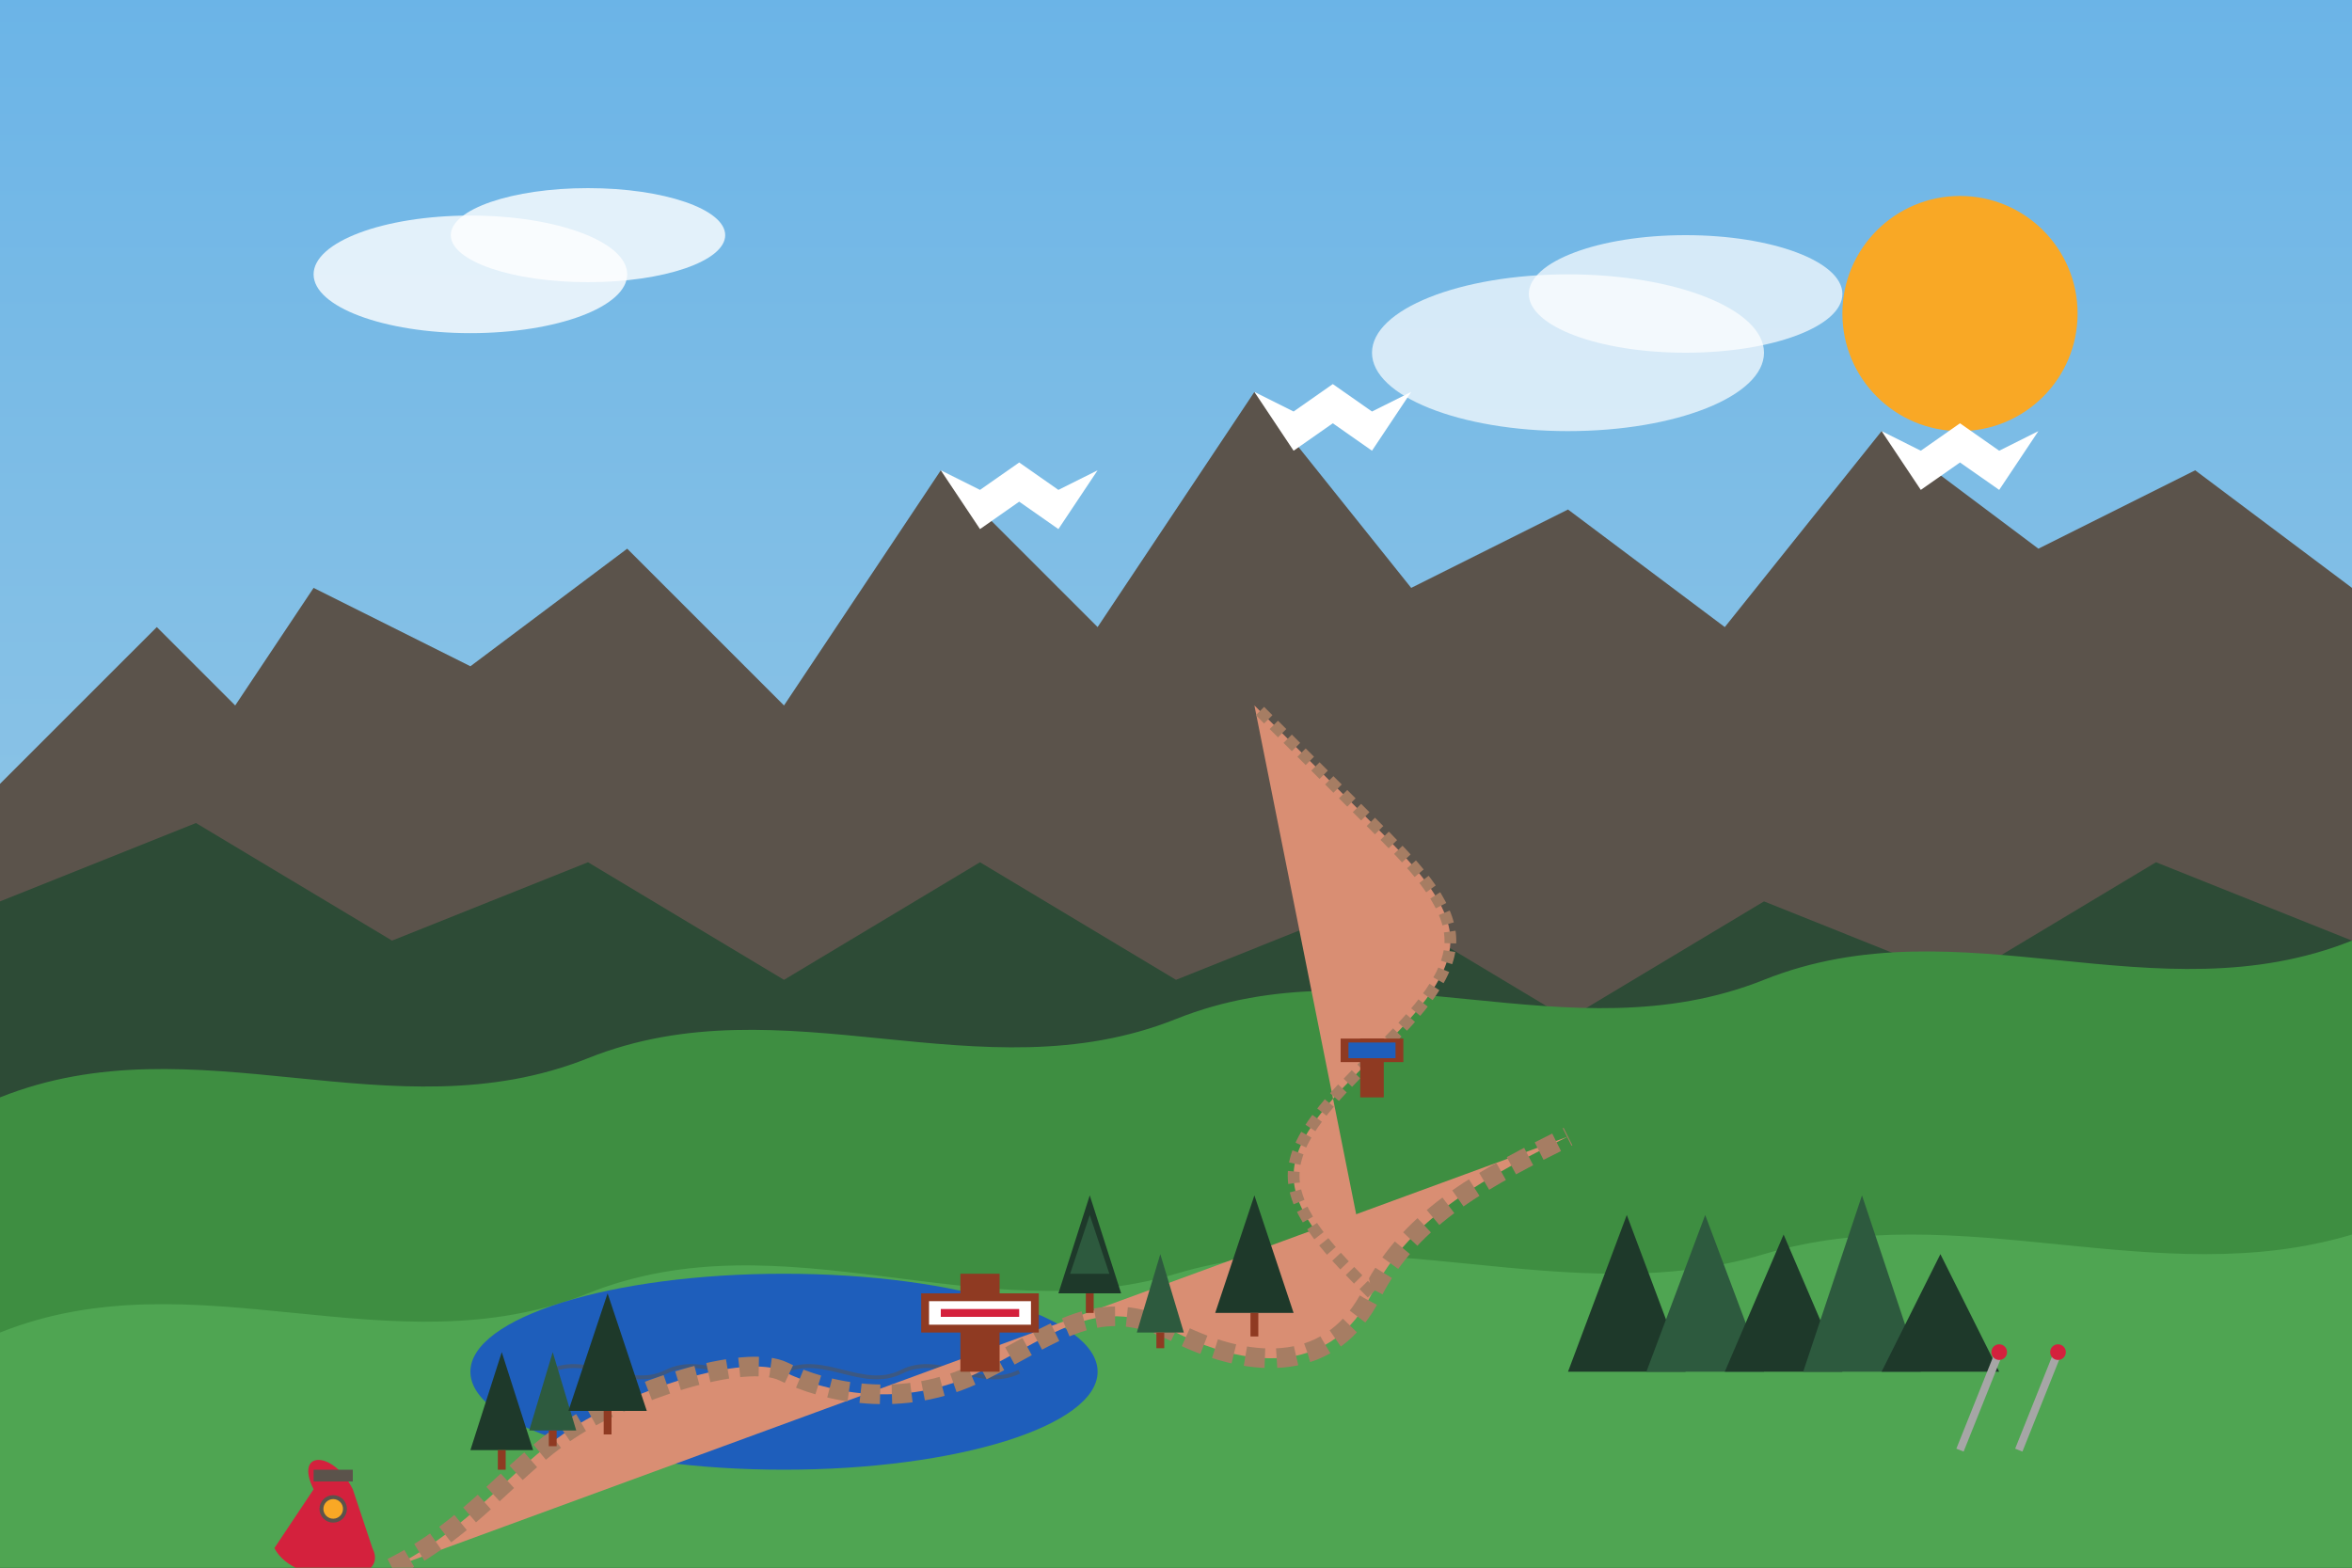
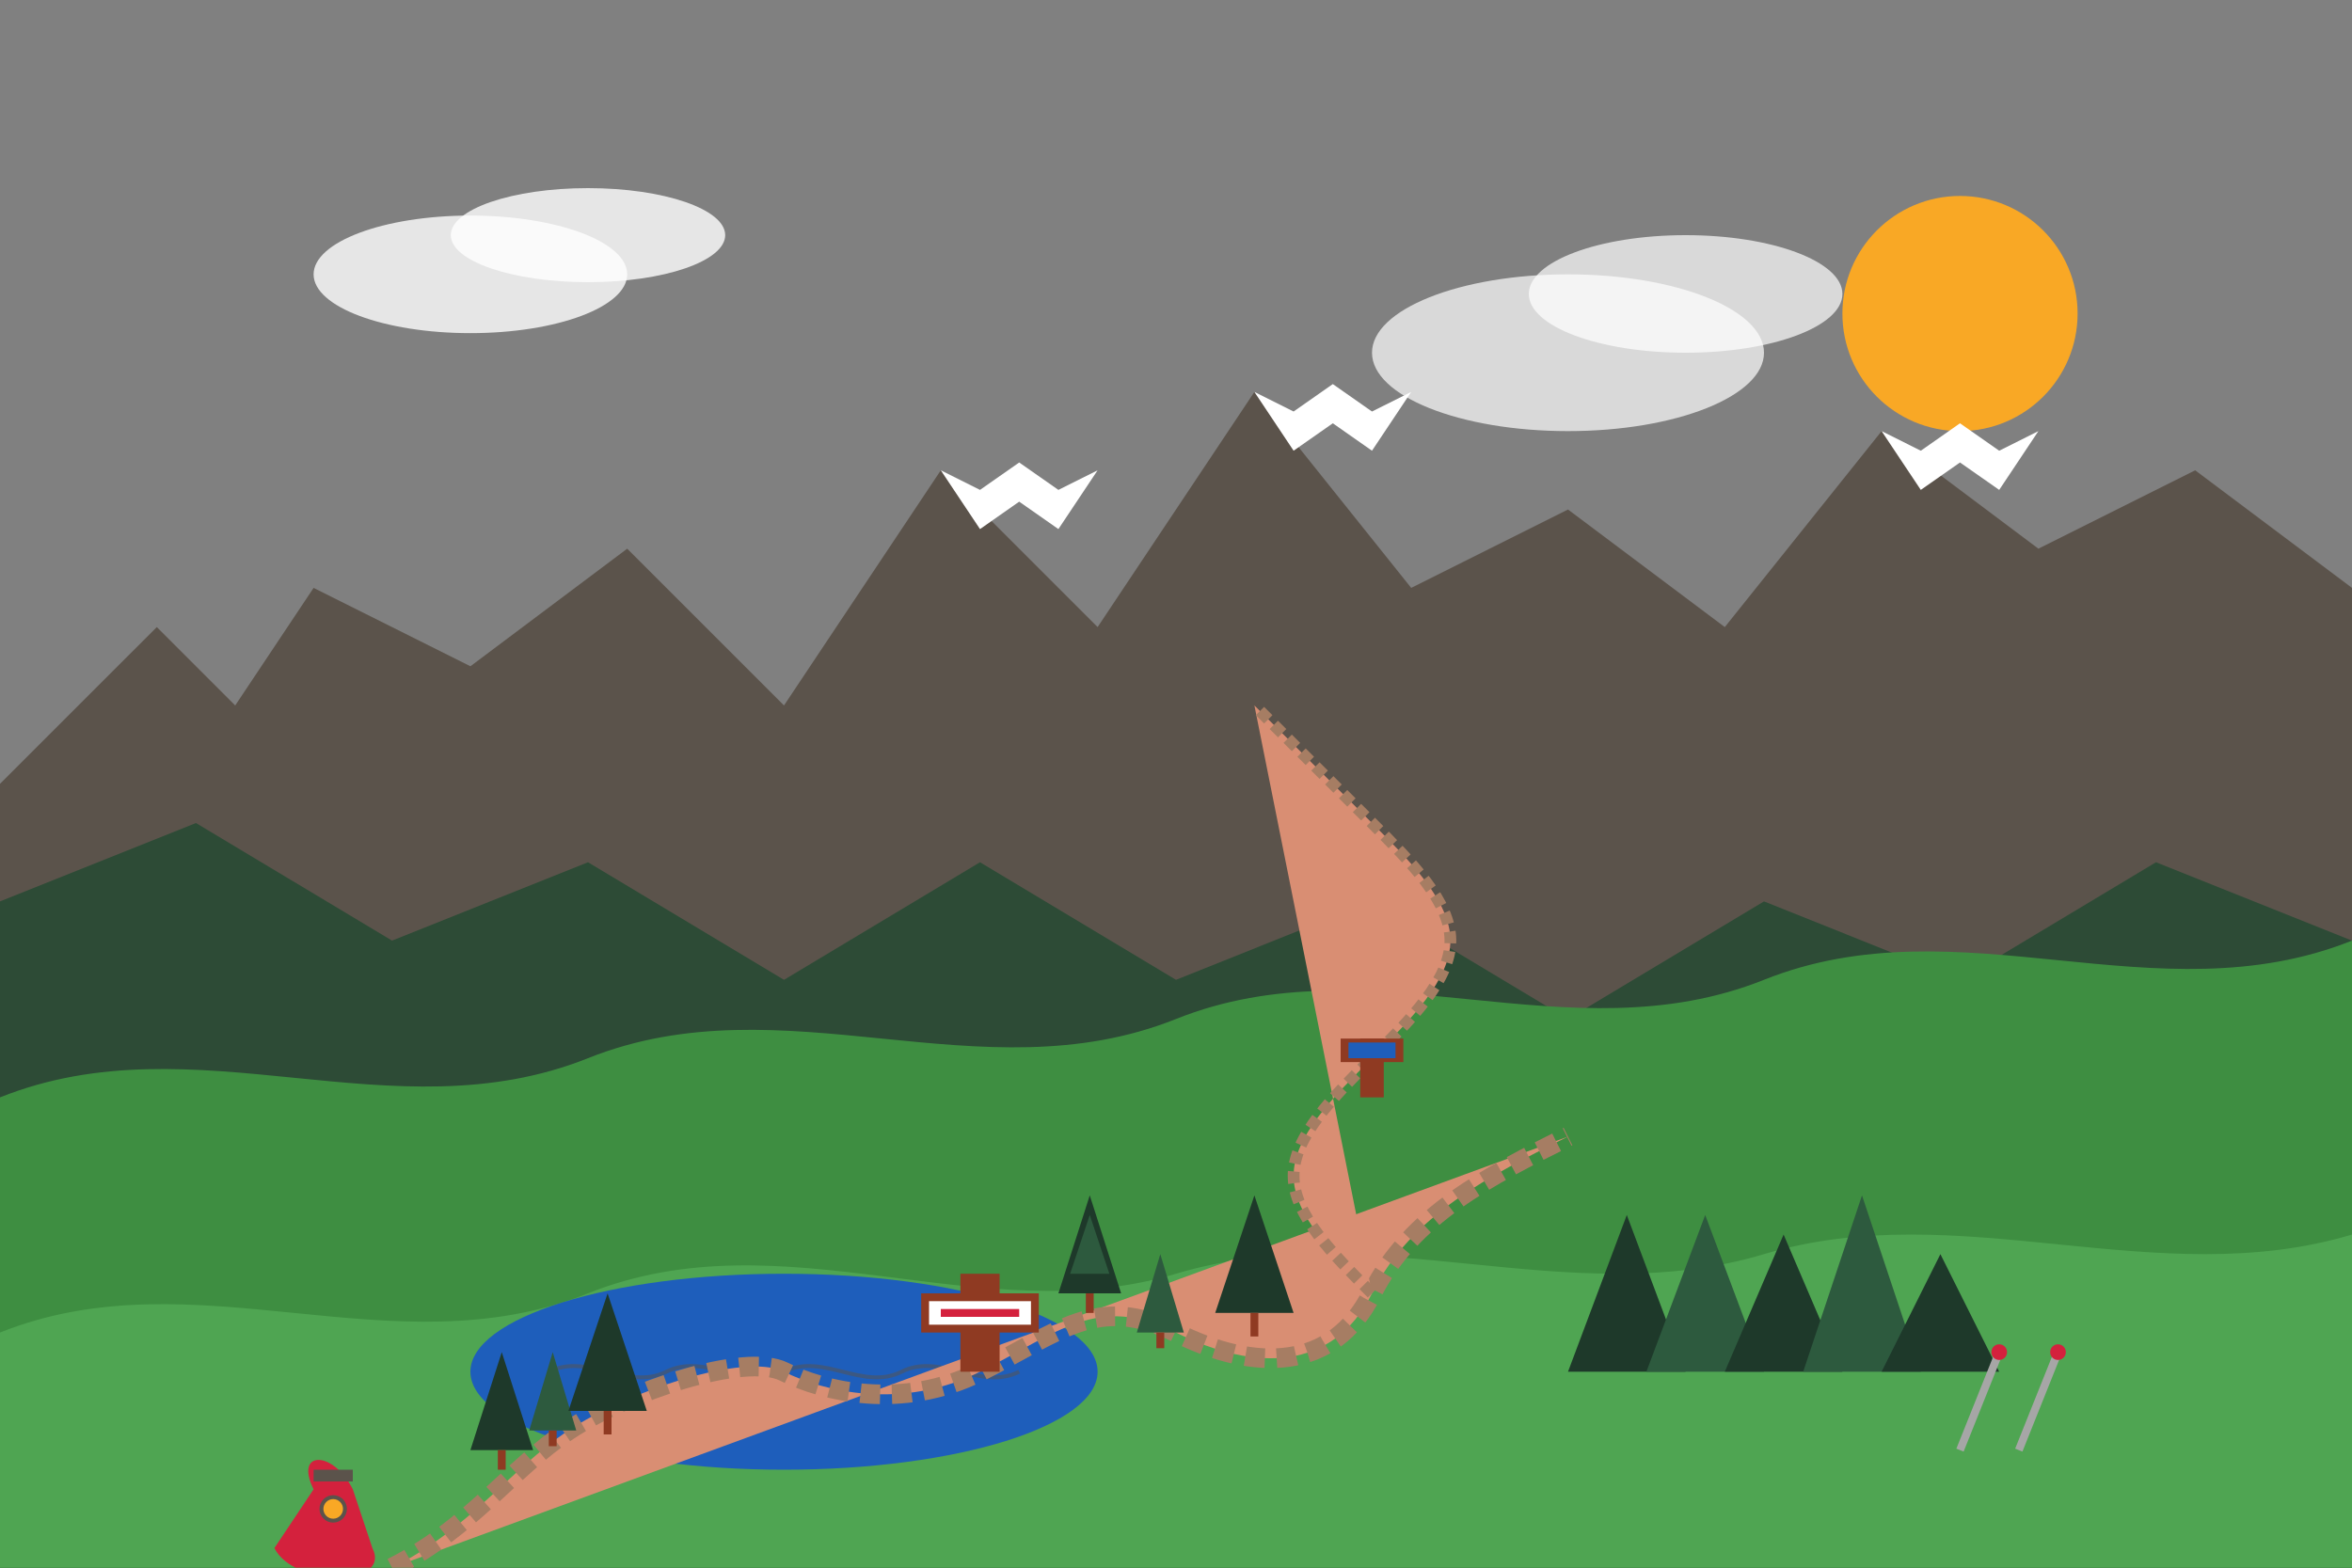
<svg xmlns="http://www.w3.org/2000/svg" width="600" height="400" viewBox="0 0 600 400">
  <rect x="0" y="0" width="600" height="400" fill="#808080" stroke="none" />
  <style>
    .sky { fill: #a6d0e4; }
    .mountain-snow { fill: #ffffff; }
    .mountain-dark { fill: #2d4b36; }
    .mountain-medium { fill: #3e8e41; }
    .mountain-light { fill: #4fa552; }
    .mountain-rock { fill: #5b534b; }
    .lake-color { fill: #1e5ebb; }
    .tree-dark { fill: #1e392a; }
    .tree-medium { fill: #2d5a3e; }
    .tree-light { fill: #3e8e41; }
    .path-color { fill: #d98e73; stroke: #a67d63; }
    .sign-color { fill: #8f3a22; }
    .backpack-color { fill: #d4213d; }
  </style>
  <defs>
    <linearGradient id="skyGradient" x1="0%" y1="0%" x2="0%" y2="100%">
      <stop offset="0%" style="stop-color:#6bb4e7;stop-opacity:1" />
      <stop offset="100%" style="stop-color:#a6d0e4;stop-opacity:1" />
    </linearGradient>
  </defs>
-   <rect x="0" y="0" width="600" height="400" fill="url(#skyGradient)" />
  <circle cx="500" cy="80" r="30" fill="#f9a825" />
  <ellipse cx="120" cy="70" rx="40" ry="15" fill="#ffffff" opacity="0.8" />
  <ellipse cx="150" cy="60" rx="35" ry="12" fill="#ffffff" opacity="0.8" />
  <ellipse cx="400" cy="90" rx="50" ry="20" fill="#ffffff" opacity="0.7" />
  <ellipse cx="430" cy="75" rx="40" ry="15" fill="#ffffff" opacity="0.7" />
  <path d="M0,200 L40,160 L60,180 L80,150 L120,170 L160,140 L200,180 L240,120 L280,160 L320,100 L360,150 L400,130 L440,160 L480,110 L520,140 L560,120 L600,150 L600,400 L0,400 Z" class="mountain-rock" />
  <path d="M240,120 L250,125 L260,118 L270,125 L280,120 L270,135 L260,128 L250,135 Z" class="mountain-snow" />
  <path d="M320,100 L330,105 L340,98 L350,105 L360,100 L350,115 L340,108 L330,115 Z" class="mountain-snow" />
  <path d="M480,110 L490,115 L500,108 L510,115 L520,110 L510,125 L500,118 L490,125 Z" class="mountain-snow" />
  <path d="M0,230 L50,210 L100,240 L150,220 L200,250 L250,220 L300,250 L350,230 L400,260 L450,230 L500,250 L550,220 L600,240 L600,400 L0,400 Z" class="mountain-dark" />
  <path d="M0,280 C50,260 100,290 150,270 C200,250 250,280 300,260 C350,240 400,270 450,250 C500,230 550,260 600,240 L600,400 L0,400 Z" class="mountain-medium" />
  <path d="M0,340 C50,320 100,350 150,330 C200,310 250,340 300,325 C350,310 400,335 450,320 C500,305 550,330 600,315 L600,400 L0,400 Z" class="mountain-light" />
  <ellipse cx="200" cy="350" rx="80" ry="25" class="lake-color" />
  <path d="M140,350 C150,345 160,355 170,350 C180,345 190,355 200,350 C210,345 220,355 230,350 C240,345 250,355 260,350" stroke="#5b534b" stroke-width="1" fill="none" opacity="0.5" />
  <path d="M100,400 C120,390 130,375 145,365 C160,355 190,345 200,350 C210,355 230,360 250,350 C270,340 280,330 300,340 C320,350 340,350 350,330 C360,310 380,300 400,290" class="path-color" stroke-width="5" fill="none" stroke-dasharray="5,3" />
  <path d="M350,330 C340,320 330,310 330,300 C330,290 340,280 350,270 C360,260 370,250 370,240 C370,230 360,220 350,210 C340,200 330,190 320,180" class="path-color" stroke-width="3" fill="none" stroke-dasharray="3,2" />
  <g transform="translate(0, 0)">
    <g transform="translate(120, 370)">
      <polygon points="0,0 8,-25 16,0" class="tree-dark" />
      <rect x="7" y="0" width="2" height="5" class="sign-color" />
    </g>
    <g transform="translate(135, 365)">
      <polygon points="0,0 6,-20 12,0" class="tree-medium" />
      <rect x="5" y="0" width="2" height="4" class="sign-color" />
    </g>
    <g transform="translate(145, 360)">
      <polygon points="0,0 10,-30 20,0" class="tree-dark" />
      <rect x="9" y="0" width="2" height="6" class="sign-color" />
    </g>
    <g transform="translate(270, 330)">
      <polygon points="0,0 8,-25 16,0" class="tree-dark" />
      <polygon points="3,-5 8,-20 13,-5" class="tree-medium" />
      <rect x="7" y="0" width="2" height="5" class="sign-color" />
    </g>
    <g transform="translate(290, 340)">
      <polygon points="0,0 6,-20 12,0" class="tree-medium" />
      <rect x="5" y="0" width="2" height="4" class="sign-color" />
    </g>
    <g transform="translate(310, 335)">
      <polygon points="0,0 10,-30 20,0" class="tree-dark" />
      <rect x="9" y="0" width="2" height="6" class="sign-color" />
    </g>
    <g transform="translate(400, 350)">
      <polygon points="0,0 15,-40 30,0" class="tree-dark" />
      <polygon points="20,0 35,-40 50,0" class="tree-medium" />
      <polygon points="40,0 55,-35 70,0" class="tree-dark" />
      <polygon points="60,0 75,-45 90,0" class="tree-medium" />
      <polygon points="80,0 95,-30 110,0" class="tree-dark" />
    </g>
  </g>
  <g transform="translate(250, 350)">
    <rect x="-5" y="-25" width="10" height="25" class="sign-color" />
    <rect x="-15" y="-20" width="30" height="10" class="sign-color" />
    <rect x="-13" y="-18" width="26" height="6" fill="#ffffff" />
    <path d="M-10,-15 L10,-15" stroke="#d4213d" stroke-width="2" />
  </g>
  <g transform="translate(350, 280)">
    <rect x="-3" y="-15" width="6" height="15" class="sign-color" />
    <rect x="-8" y="-15" width="16" height="6" class="sign-color" />
    <rect x="-6" y="-14" width="12" height="4" fill="#1e5ebb" />
  </g>
  <g transform="translate(80, 380)">
    <path d="M0,0 C-5,-10 5,-10 10,0 L15,15 C20,25 -5,25 -10,15 Z" class="backpack-color" />
    <rect x="0" y="-5" width="10" height="3" fill="#5b534b" />
    <circle cx="5" cy="5" r="3" fill="#f9a825" stroke="#5b534b" stroke-width="1" />
  </g>
  <g transform="translate(500, 370)">
    <line x1="0" y1="0" x2="10" y2="-25" stroke="#a6a6a6" stroke-width="2" />
    <line x1="15" y1="0" x2="25" y2="-25" stroke="#a6a6a6" stroke-width="2" />
    <circle cx="10" cy="-25" r="2" fill="#d4213d" />
    <circle cx="25" cy="-25" r="2" fill="#d4213d" />
  </g>
</svg>